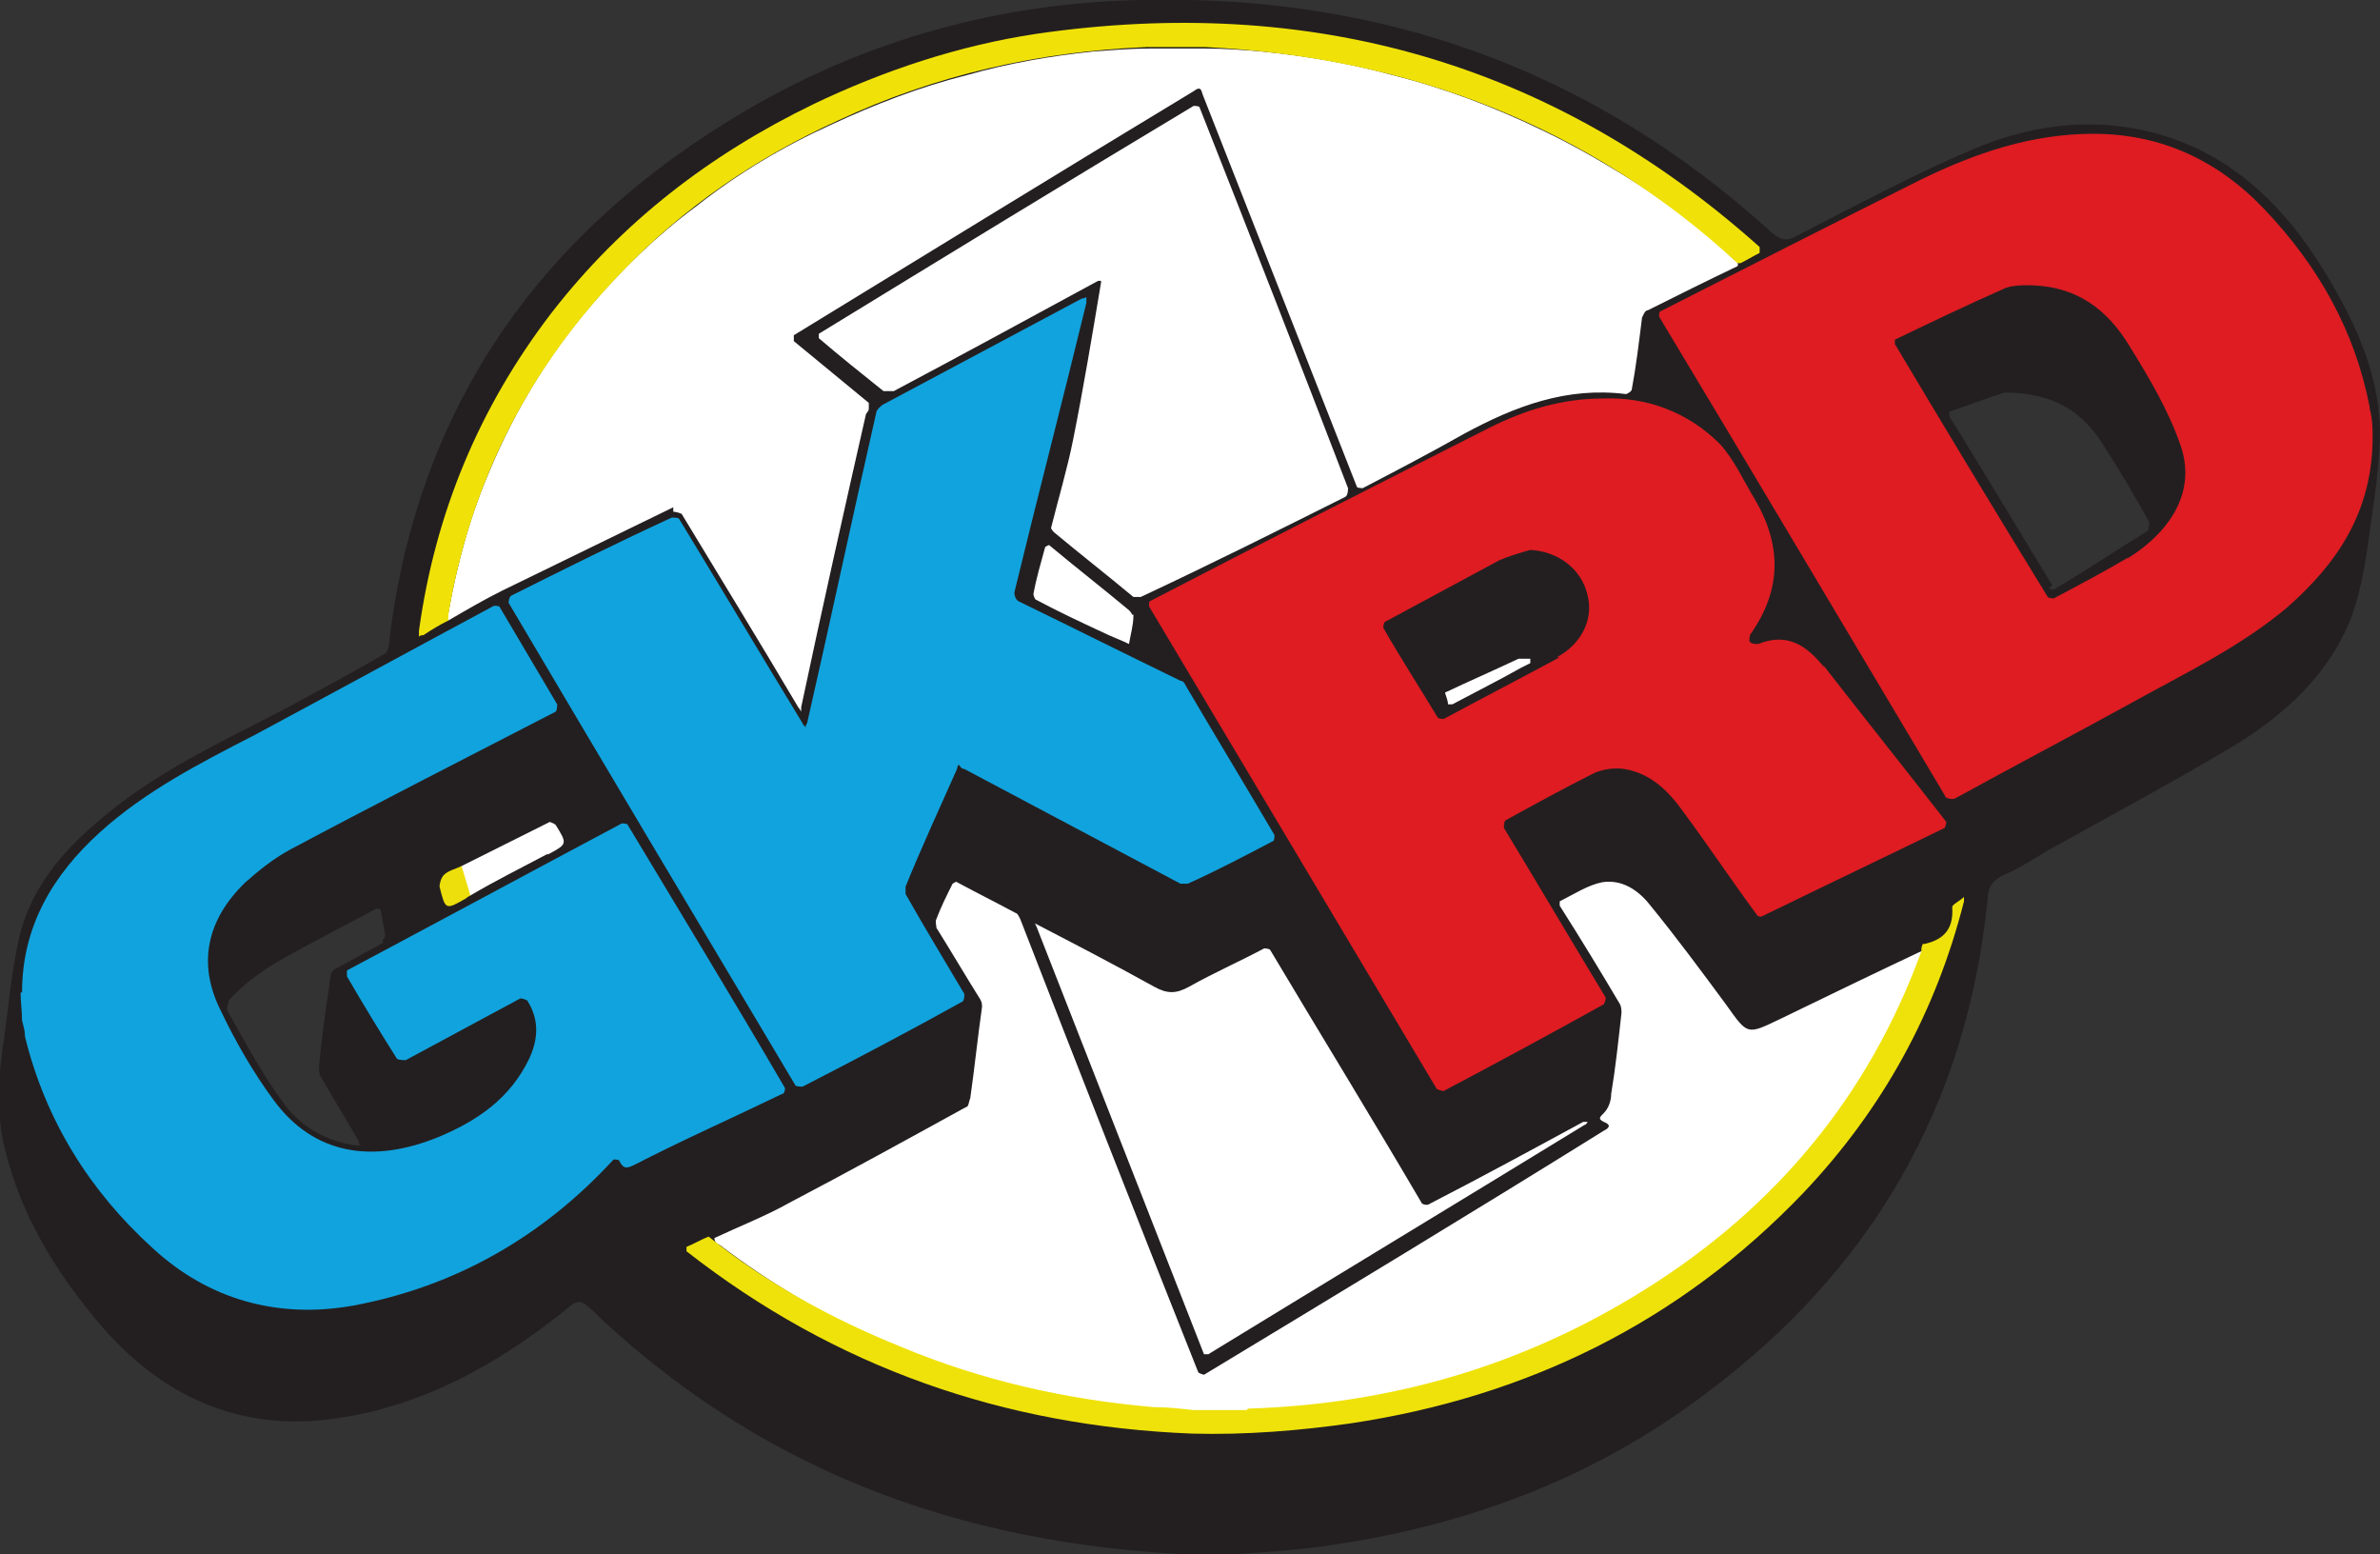
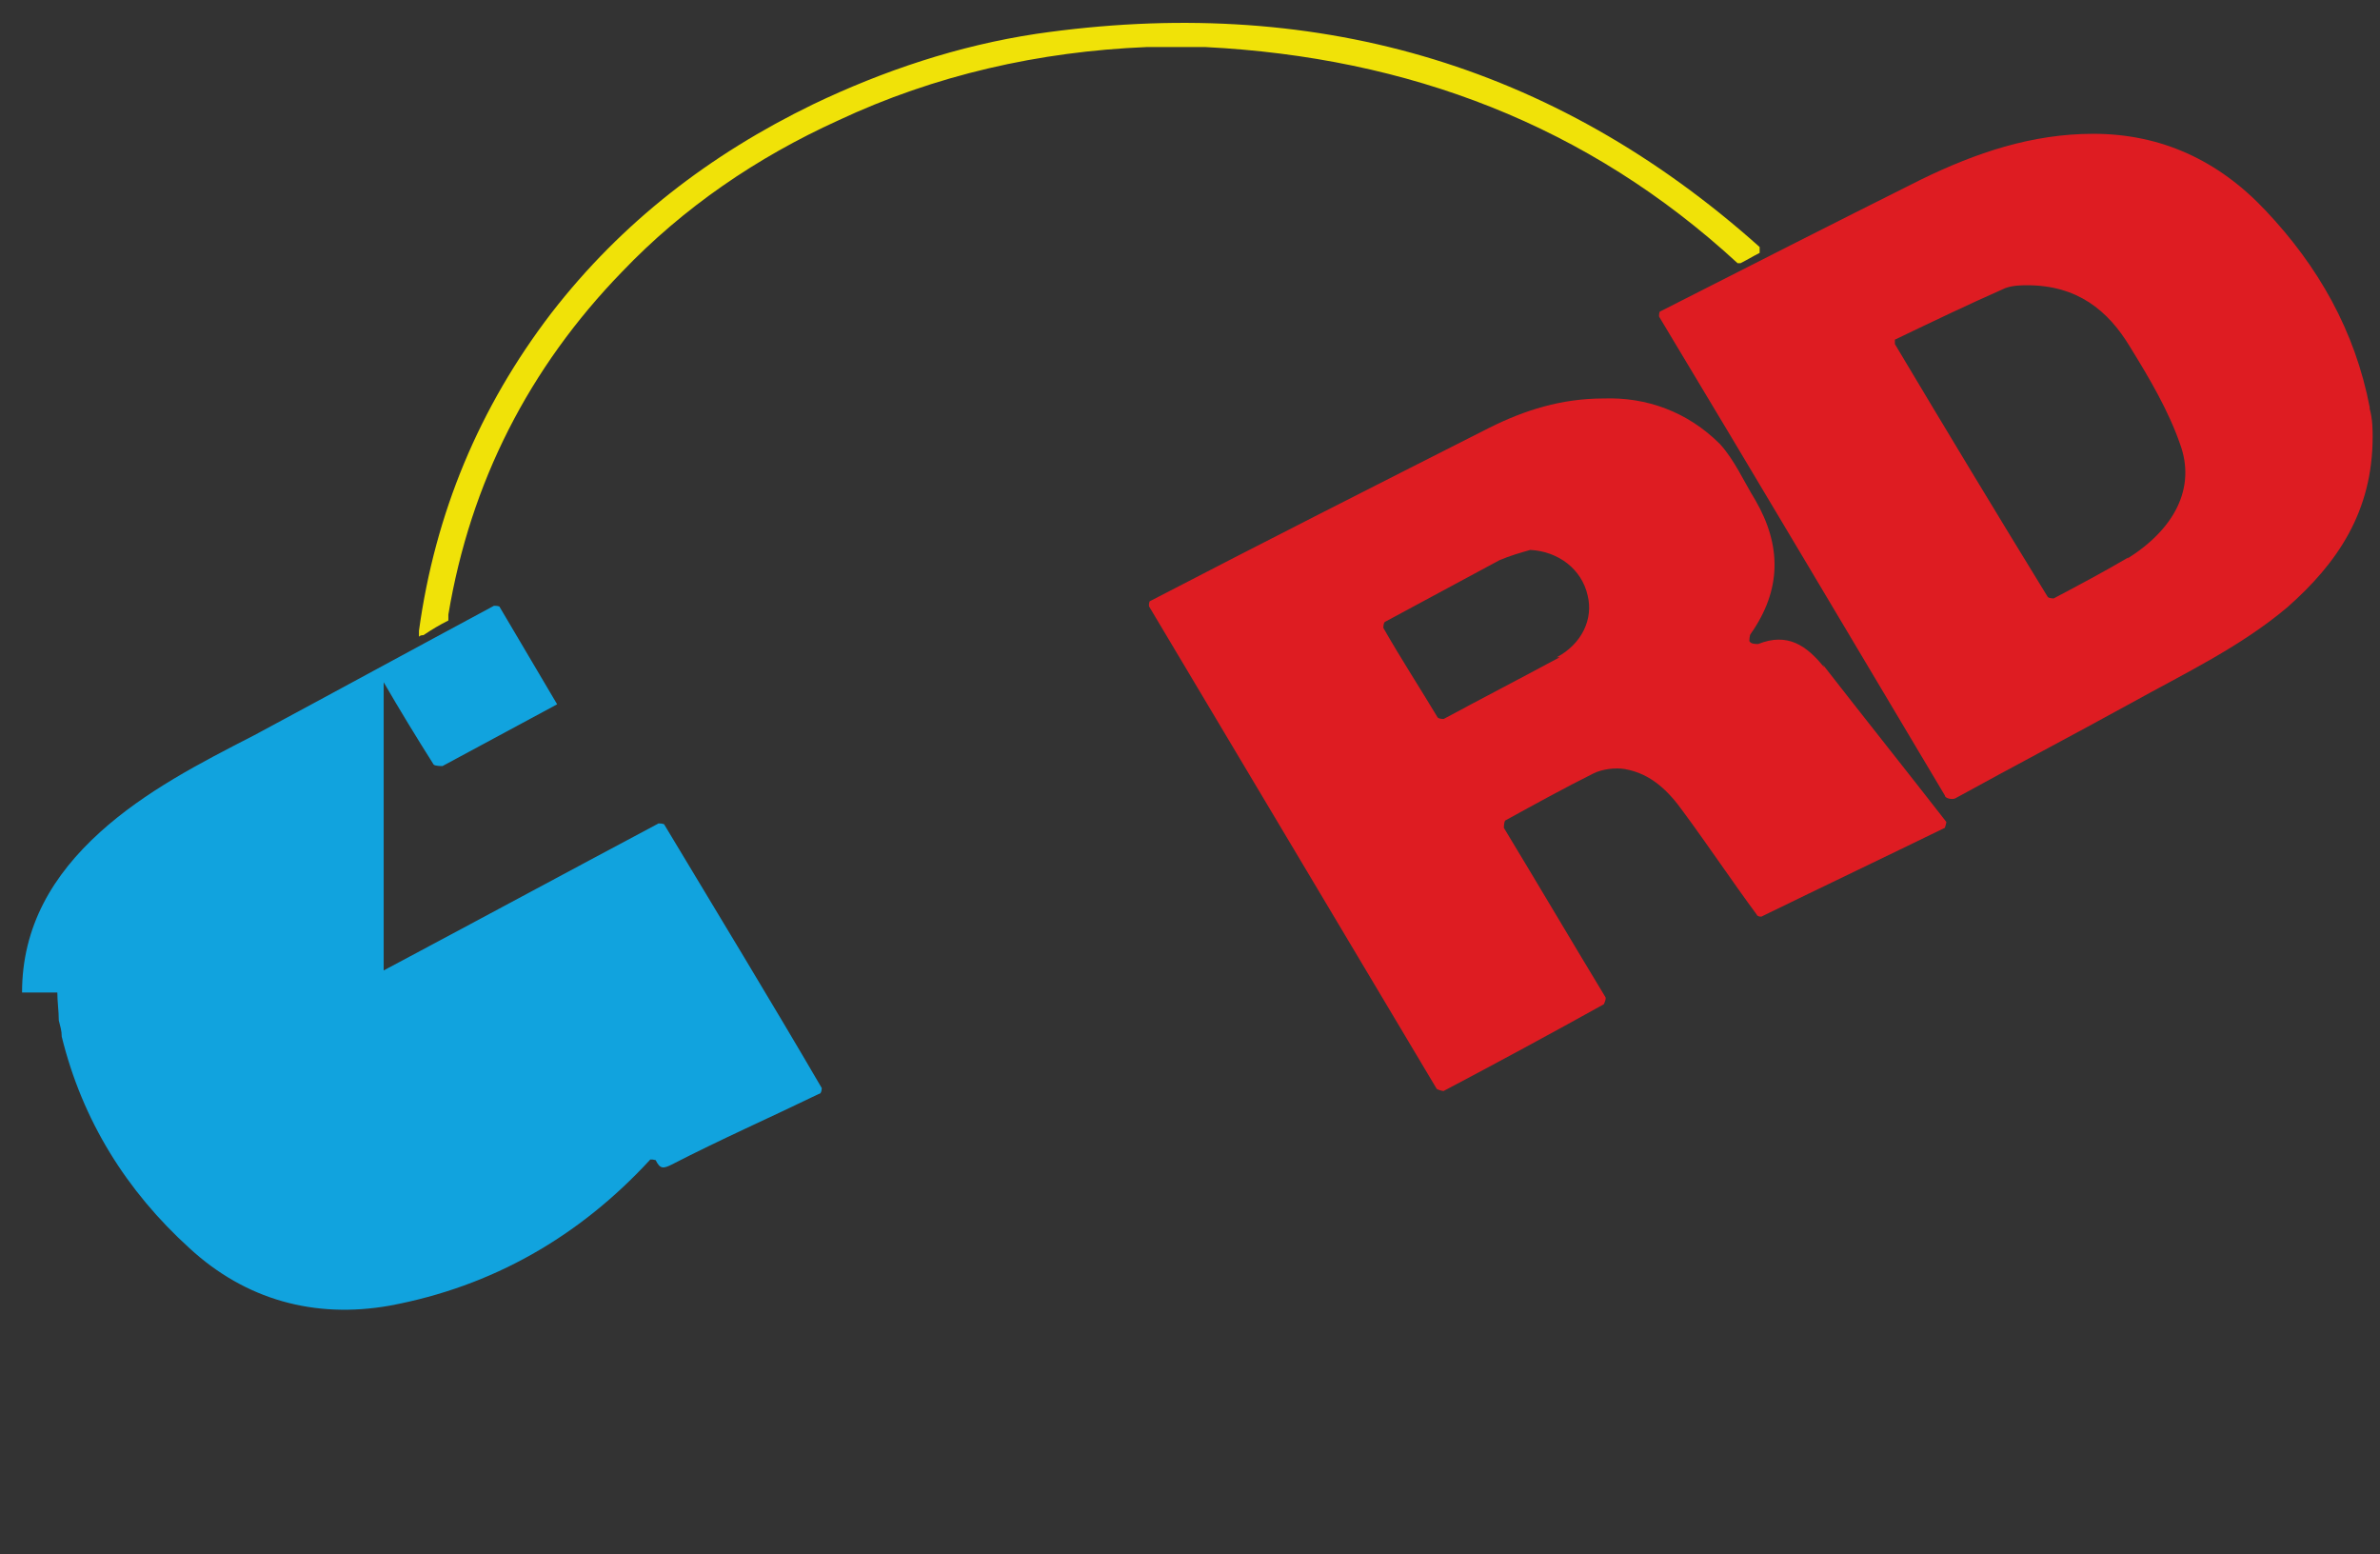
<svg xmlns="http://www.w3.org/2000/svg" data-bbox="-0.079 -0.022 161.979 105.822" viewBox="0 0 161.9 105.7" data-type="color">
  <rect x="0" y="0" width="161.9" height="105.7" fill="#333333" stroke="none" />
  <g>
-     <path fill="#ffffff" d="M133.7 51.9c0 27.78-23.774 50.3-53.1 50.3S27.5 79.68 27.5 51.9c0-27.78 23.774-50.3 53.1-50.3s53.1 22.52 53.1 50.3z" data-color="1" />
-     <path d="M157.9 18.1c-2.4-3.8-5.5-7-9.9-8.6-4.7-1.7-9.5-1.2-13.9.7-4 1.7-7.9 3.8-11.8 5.8-.7.4-1.1.4-1.8-.2C108.3 4.7 93.9-.4 77.6 0c-9.6.2-18.7 2.7-27 7.6-13.7 8.1-22.1 19.8-24.1 35.8 0 .4-.1 1-.4 1.1-2.2 1.3-4.5 2.5-6.7 3.7-4 2.1-8.2 4-11.8 6.9-2.9 2.3-5.4 4.9-6.3 8.7-.5 2.2-.7 4.4-1 6.7-.4 2.5-.6 5 0 7.5 1.1 4.7 3.6 8.7 6.7 12.3 4.3 4.9 9.7 7.2 16.3 6.1 5.6-.9 10.5-3.6 14.9-7.1 1.2-1 1.2-1 2.3 0l.5.5c11.6 10.7 25.4 15.6 42 16 2-.2 5.1-.3 8.1-.8 9.1-1.4 17.5-4.6 24.9-10.2 11.3-8.4 17.8-19.6 19.2-33.6 0-.8.3-1.3 1.1-1.7 1-.4 1.9-1 2.9-1.6 4.3-2.4 8.6-4.7 12.8-7.2 3.4-2.1 6.4-4.8 7.9-8.6.8-2.1 1.1-4.4 1.4-6.7.3-2 .6-4.1.6-6.2-.1-4.1-1.9-7.7-4-11.1Zm-131.8 46-3.3 1.8c-.1 0-.3.3-.3.4-.3 2.1-.6 4.1-.8 6.2 0 .2 0 .5.1.7.9 1.5 1.7 2.9 2.6 4.4 0 0 0 .2.1.3h-.3c-2.1-.3-3.8-1.3-5-3-1.4-1.9-2.5-4-3.7-6.1-.1-.2 0-.6.1-.8 1.8-2 4.2-3.1 6.6-4.4 1.1-.6 2.3-1.2 3.4-1.8 0 0 .3 0 .3.1.1.6.2 1.1.3 1.7 0 .1-.1.3-.2.4Zm113.5-24.3c-2.3-3.8-4.6-7.6-7-11.5V28c1.5-.5 3-1.1 3.8-1.3 3.5 0 5.4 1.5 6.7 3.6 1.1 1.7 2.1 3.4 3.1 5.2 0 .1 0 .5-.1.6-2.1 1.3-4.2 2.7-6.4 4 0 0-.2 0-.3-.1ZM37.2 58.1c-1.7.9-3.5 1.8-5.2 2.8-.1 0-.2-.2-.2-.3-.2-.5-.3-.9-.4-1.4v-.3l6-3s.3.1.4.2c.8 1.3.8 1.3-.5 2Zm8.6-23.6-11.7 5.7c-1.2.6-2.4 1.3-3.6 2-.2-.2 0-.4 0-.5.6-3.4 1.5-6.7 2.9-9.9 1.7-4 3.9-7.6 6.7-10.9 2.2-2.6 4.6-4.9 7.3-6.9 2.8-2.2 5.8-4 9.1-5.5 3-1.4 6.1-2.6 9.3-3.4 2.8-.8 5.7-1.3 8.6-1.6 1.3-.1 2.6-.2 3.8-.2H82c1.3 0 2.6.1 3.8.2 3 .3 6 .8 8.9 1.6 3.6.9 7 2.2 10.3 3.8 2.3 1.1 4.5 2.4 6.7 3.8 2.2 1.5 4.4 3.1 6.3 5 .1 0 .3.2.2.4-2.1 1-4.1 2-6.1 3-.2 0-.3.3-.4.5-.2 1.6-.4 3.3-.7 4.9 0 .1-.3.3-.4.3-4-.5-7.5.8-11 2.7-2.3 1.3-4.6 2.5-6.9 3.7 0 0-.4 0-.4-.1L81.8 6.4c-.1-.4-.2-.5-.6-.2C72.1 11.7 63 17.3 54 22.8v.4l5.1 4.2v.4c0 .2-.2.3-.2.4-1.5 6.6-3 13.3-4.4 19.9v.3s-.1-.2-.2-.3c-2.6-4.4-5.3-8.8-7.9-13.1 0-.1-.5-.2-.6-.2Zm58.3 10.6-.6.3c-1.6.9-3.2 1.7-4.7 2.5h-.3c0-.3-.2-.7-.2-.8 1.7-.8 3.3-1.5 5-2.3h.8ZM91.5 33.8c-4.6 2.3-9.2 4.6-13.9 6.8h-.5c-1.8-1.5-3.6-2.9-5.4-4.4 0 0-.2-.2-.2-.3.5-2 1.1-4 1.5-6 .7-3.5 1.3-7.1 1.9-10.7v-.1h-.2c-4.6 2.5-9.2 5-13.9 7.5h-.7c-1.5-1.2-3-2.4-4.4-3.6v-.3c8.5-5.2 17-10.4 25.5-15.5 0 0 .4 0 .4.1 3.4 8.6 6.8 17.3 10.1 25.9 0 .1 0 .5-.2.6Zm-14.4 8v.1c0 .6-.2 1.3-.3 1.9-.6-.3-1.2-.5-1.8-.8-1.5-.7-3-1.4-4.5-2.2-.1 0-.2-.3-.2-.4.2-1.1.5-2.1.8-3.2 0 0 .3-.2.3-.1 1.8 1.5 3.6 2.9 5.4 4.4 0 0 .2.2.2.3Zm-6.7 21c2.7 1.4 5.4 2.8 8.1 4.3.9.5 1.5.5 2.4 0 1.6-.9 3.4-1.7 5.1-2.6 0 0 .3 0 .4.1 3.4 5.7 6.9 11.4 10.3 17.2 0 .1.4.2.5.1 3.5-1.8 7-3.7 10.5-5.6h.3s-.1.2-.2.2c-8.5 5.2-17.1 10.4-25.6 15.6h-.3L70.5 63Zm60.5 2.1c-.7 2-1.6 3.9-2.6 5.8-1.1 2.1-2.4 4.1-3.9 6.1-.9 1.2-1.9 2.3-2.9 3.4-2.5 2.7-5.3 5-8.4 7.1-4.3 2.8-9 5-13.9 6.5-2.9.9-5.9 1.5-8.9 1.9-1.8.2-3.6.4-5.4.4h-3.3c-1 0-2.1 0-3.1-.2-2.2-.2-4.4-.5-6.5-.9-4.3-.9-8.5-2.2-12.4-4-3.8-1.7-7.3-3.8-10.6-6.3-.2-.1-.4-.2-.4-.5 1.7-.8 3.5-1.5 5.1-2.4 4-2.1 8-4.3 12-6.5.2 0 .2-.4.3-.6.3-2.1.5-4.1.8-6.2 0-.2 0-.3-.1-.5-1-1.6-2-3.3-3-4.9 0-.2-.1-.4 0-.6.3-.8.7-1.6 1.1-2.4 0 0 .3-.2.3-.1 1.3.7 2.7 1.4 4 2.1.1 0 .2.2.3.4 4 10.3 8 20.5 12.1 30.8 0 .1.4.2.4.2 9.1-5.5 18.2-11 27.2-16.6.4-.2.5-.4 0-.6-.4-.2-.3-.3 0-.6s.5-.8.5-1.3c.3-1.8.5-3.7.7-5.5 0-.2 0-.4-.1-.6-1.3-2.2-2.7-4.5-4.1-6.7v-.3c1-.5 1.9-1.1 2.9-1.3 1.3-.2 2.4.5 3.2 1.5 1.8 2.2 3.5 4.5 5.2 6.8 1.5 2.1 1.4 2.1 3.7 1 3.3-1.6 6.6-3.2 10-4.8.1.2 0 .4 0 .6Z" fill="#231f20" data-color="2" />
    <path d="M118.2 17.9C108 8.5 95.8 3.9 82 3.2h-4c-7.3.3-14.4 1.9-21 5-5.5 2.5-10.5 5.9-14.7 10.3C36 25 32 32.8 30.5 41.8v.4c-.6.3-1.1.6-1.7 1-.1 0-.2 0-.3.1v-.4c1.1-8 4.1-15.2 9-21.6 4.8-6.2 10.8-10.8 17.8-14.2 4.8-2.3 9.9-4 15.2-4.8 18.6-2.7 35.1 1.9 49.2 14.5v.4c-.4.2-.9.5-1.3.7Z" fill="#f0e208" data-color="3" />
-     <path d="M84.9 95.8c9.7-.3 18.7-2.9 27-8.1 8.8-5.5 15.2-13.1 18.8-23 0-.2 0-.3.1-.5h.1c1.4-.3 2-1.1 1.9-2.5 0-.2.5-.4.8-.7v.3c-1.9 7.5-5.5 14.1-10.9 19.8-8.4 8.8-18.8 13.9-30.8 15.7-3.5.5-7.2.8-10.8.7C68.3 97 56.8 93 46.7 85.1v-.3c.5-.2 1-.5 1.5-.7 4 3.2 8.4 5.6 13.1 7.5 5.5 2.3 11.3 3.6 17.2 4.1.9 0 1.8.1 2.7.2h3.6Z" fill="#efe20a" data-color="4" />
-     <path d="M31.4 58.9c.2.7.4 1.3.6 2 0 0-.2.1-.3.2-1.4.8-1.4.8-1.8-.8 0-.2.1-.6.3-.8.3-.3.8-.4 1.2-.6Z" fill="#eddf0b" data-color="5" />
-     <path d="M1.5 67.5c0-4.5 2.1-8 5.3-10.9 3.1-2.8 6.8-4.7 10.5-6.6 5.4-2.9 10.9-5.9 16.3-8.8.1 0 .4 0 .4.1l3.9 6.6c0 .1 0 .4-.1.5-6 3.1-12.1 6.2-18.1 9.4-1.1.6-2.1 1.4-3 2.2-2.6 2.5-3.3 5.5-1.7 8.7 1 2.1 2.2 4.2 3.6 6.1 2.7 3.7 6.7 4.4 11.3 2.5 2.6-1.1 4.8-2.6 6.1-5.3.6-1.3.7-2.6-.1-3.9 0-.1-.4-.2-.5-.2l-7.8 4.2c-.1 0-.5 0-.6-.1-1.2-1.9-2.3-3.7-3.4-5.6V66c6.2-3.3 12.5-6.7 18.7-10 0 0 .4 0 .4.1 3.6 6 7.2 11.9 10.7 17.9 0 0 0 .4-.2.4-3.3 1.6-6.7 3.1-10 4.8-.6.3-.8.3-1.1-.3 0 0-.4-.1-.4 0-4.8 5.2-10.7 8.6-17.7 9.9-5.1.9-9.8-.4-13.6-3.9-4.3-3.9-7.3-8.7-8.7-14.4 0-.4-.1-.7-.2-1.1 0-.6-.1-1.3-.1-1.9Z" fill="#11a3de" data-color="6" />
-     <path d="M65.2 52s-.1.2-.1.3c-1.2 2.7-2.4 5.3-3.5 8v.5c1.3 2.3 2.7 4.6 4 6.8 0 .1 0 .4-.1.5-3.6 2-7.2 3.9-10.9 5.8-.1 0-.5 0-.5-.1C47.6 62.9 41.1 52 34.6 41c0 0 0-.4.2-.5 3.6-1.8 7.2-3.6 10.9-5.3.1 0 .5 0 .5.1 2.8 4.6 5.6 9.3 8.4 13.9 0 .1.2.2.2.3 0-.1 0-.2.1-.3 1.6-7 3.1-14.1 4.7-21.1 0-.2.3-.5.5-.6l13.5-7.2s.2 0 .3-.1v.4c-1.6 6.6-3.3 13.1-4.9 19.7 0 .2.1.5.3.6 3.7 1.8 7.3 3.6 11 5.4.2 0 .3.2.4.4 2 3.4 4 6.7 6 10.1 0 0 0 .4-.1.4-1.9 1-3.8 2-5.8 2.9h-.5l-14.7-7.8s-.2 0-.3-.2Z" fill="#11a3de" data-color="6" />
+     <path d="M1.5 67.5c0-4.5 2.1-8 5.3-10.9 3.1-2.8 6.8-4.7 10.5-6.6 5.4-2.9 10.9-5.9 16.3-8.8.1 0 .4 0 .4.1l3.9 6.6l-7.8 4.2c-.1 0-.5 0-.6-.1-1.2-1.9-2.3-3.7-3.4-5.6V66c6.2-3.3 12.5-6.7 18.7-10 0 0 .4 0 .4.1 3.6 6 7.2 11.9 10.7 17.9 0 0 0 .4-.2.4-3.3 1.6-6.7 3.1-10 4.8-.6.3-.8.3-1.1-.3 0 0-.4-.1-.4 0-4.8 5.2-10.7 8.6-17.7 9.9-5.1.9-9.8-.4-13.6-3.9-4.3-3.9-7.3-8.7-8.7-14.4 0-.4-.1-.7-.2-1.1 0-.6-.1-1.3-.1-1.9Z" fill="#11a3de" data-color="6" />
    <path d="M124.1 45.4c-1.2-1.5-2.5-2.4-4.5-1.6-.2 0-.5 0-.6-.2 0 0 0-.4.1-.5 2.1-3 2.1-6 .3-9.1-.8-1.3-1.4-2.7-2.4-3.8-2.2-2.2-5-3.2-7.9-3.1-2.9 0-5.4.8-7.8 2-7.7 3.9-15.4 7.8-23.1 11.8 0 0-.1.3 0 .4L97.7 74c0 .1.4.2.5.2 3.6-1.9 7.3-3.9 10.9-5.9 0 0 .2-.4.1-.5-2.3-3.8-4.6-7.7-6.9-11.5 0 0 0-.4.1-.5 2-1.1 4-2.2 6-3.2.6-.3 1.5-.4 2.1-.3 1.8.3 3 1.5 4 2.9 1.7 2.3 3.3 4.7 5 7 0 .1.3.2.4.1 4.1-2 8.3-4 12.4-6 0 0 .1-.3.1-.4-2.8-3.6-5.6-7.1-8.4-10.7Zm-18-.7c-2.6 1.4-5.3 2.8-7.9 4.2 0 0-.3 0-.4-.1-1.2-2-2.5-4-3.7-6.1 0 0 0-.3.1-.4l7.8-4.2c.7-.3 1.4-.5 2.1-.7 1.9.1 3.5 1.3 3.9 3.1.4 1.6-.4 3.3-2.1 4.2Z" fill="#de1c22" data-color="7" />
    <path d="M161.2 27.7c-1-5.2-3.5-9.6-7.1-13.4-3.2-3.4-7.1-5.2-11.7-5.2-4.2 0-8 1.3-11.7 3.1-6 3-11.9 6-17.8 9 0 0-.1.3 0 .4 6.5 10.8 12.9 21.6 19.4 32.5 0 .2.5.3.7.2 4-2.2 8-4.3 12-6.5 3.6-2 7.4-3.8 10.6-6.5 3.4-3 5.8-6.5 5.8-11.6 0-.4 0-1.2-.2-1.9Zm-16.4 10.2c-1.7 1-3.4 1.9-5.1 2.8 0 0-.3 0-.4-.1-3.5-5.7-7-11.5-10.4-17.2v-.3c2.5-1.2 5-2.4 7.5-3.5.5-.2 1.2-.2 1.5-.2 3.4 0 5.5 1.7 7 4.2 1.3 2.1 2.6 4.3 3.4 6.6 1.1 3-.4 5.8-3.6 7.8Z" fill="#de1c22" data-color="7" />
  </g>
</svg>